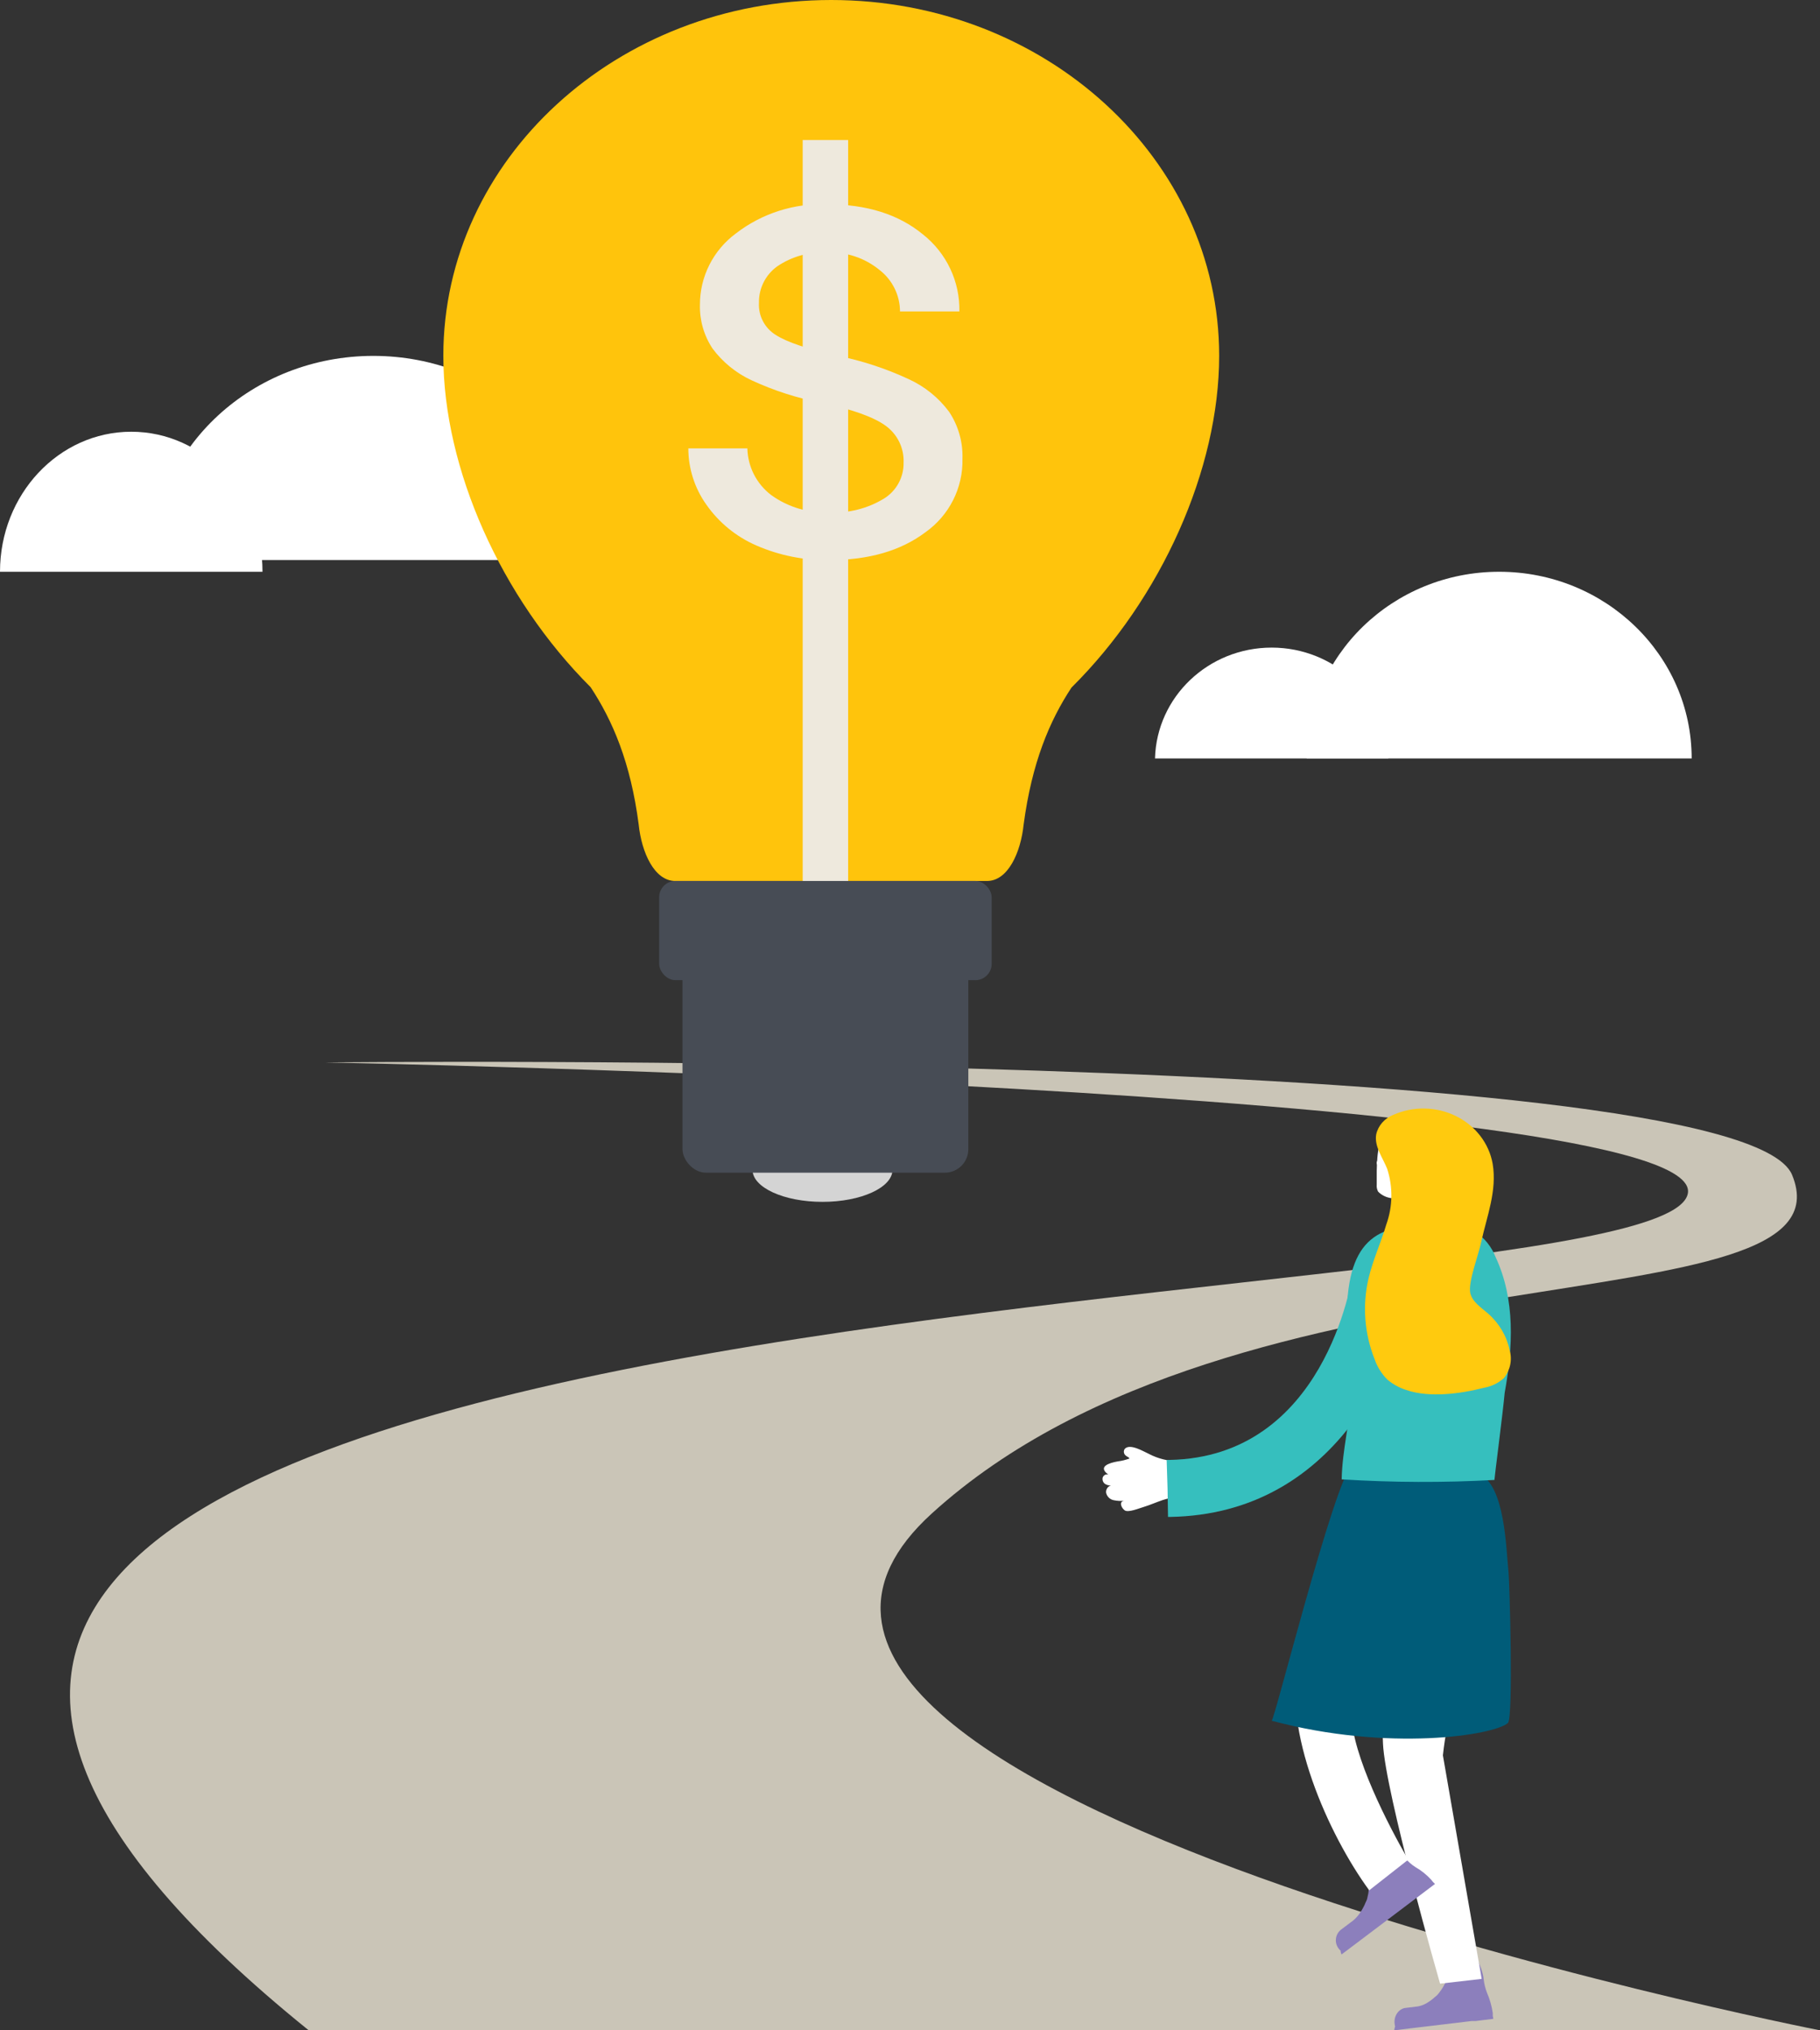
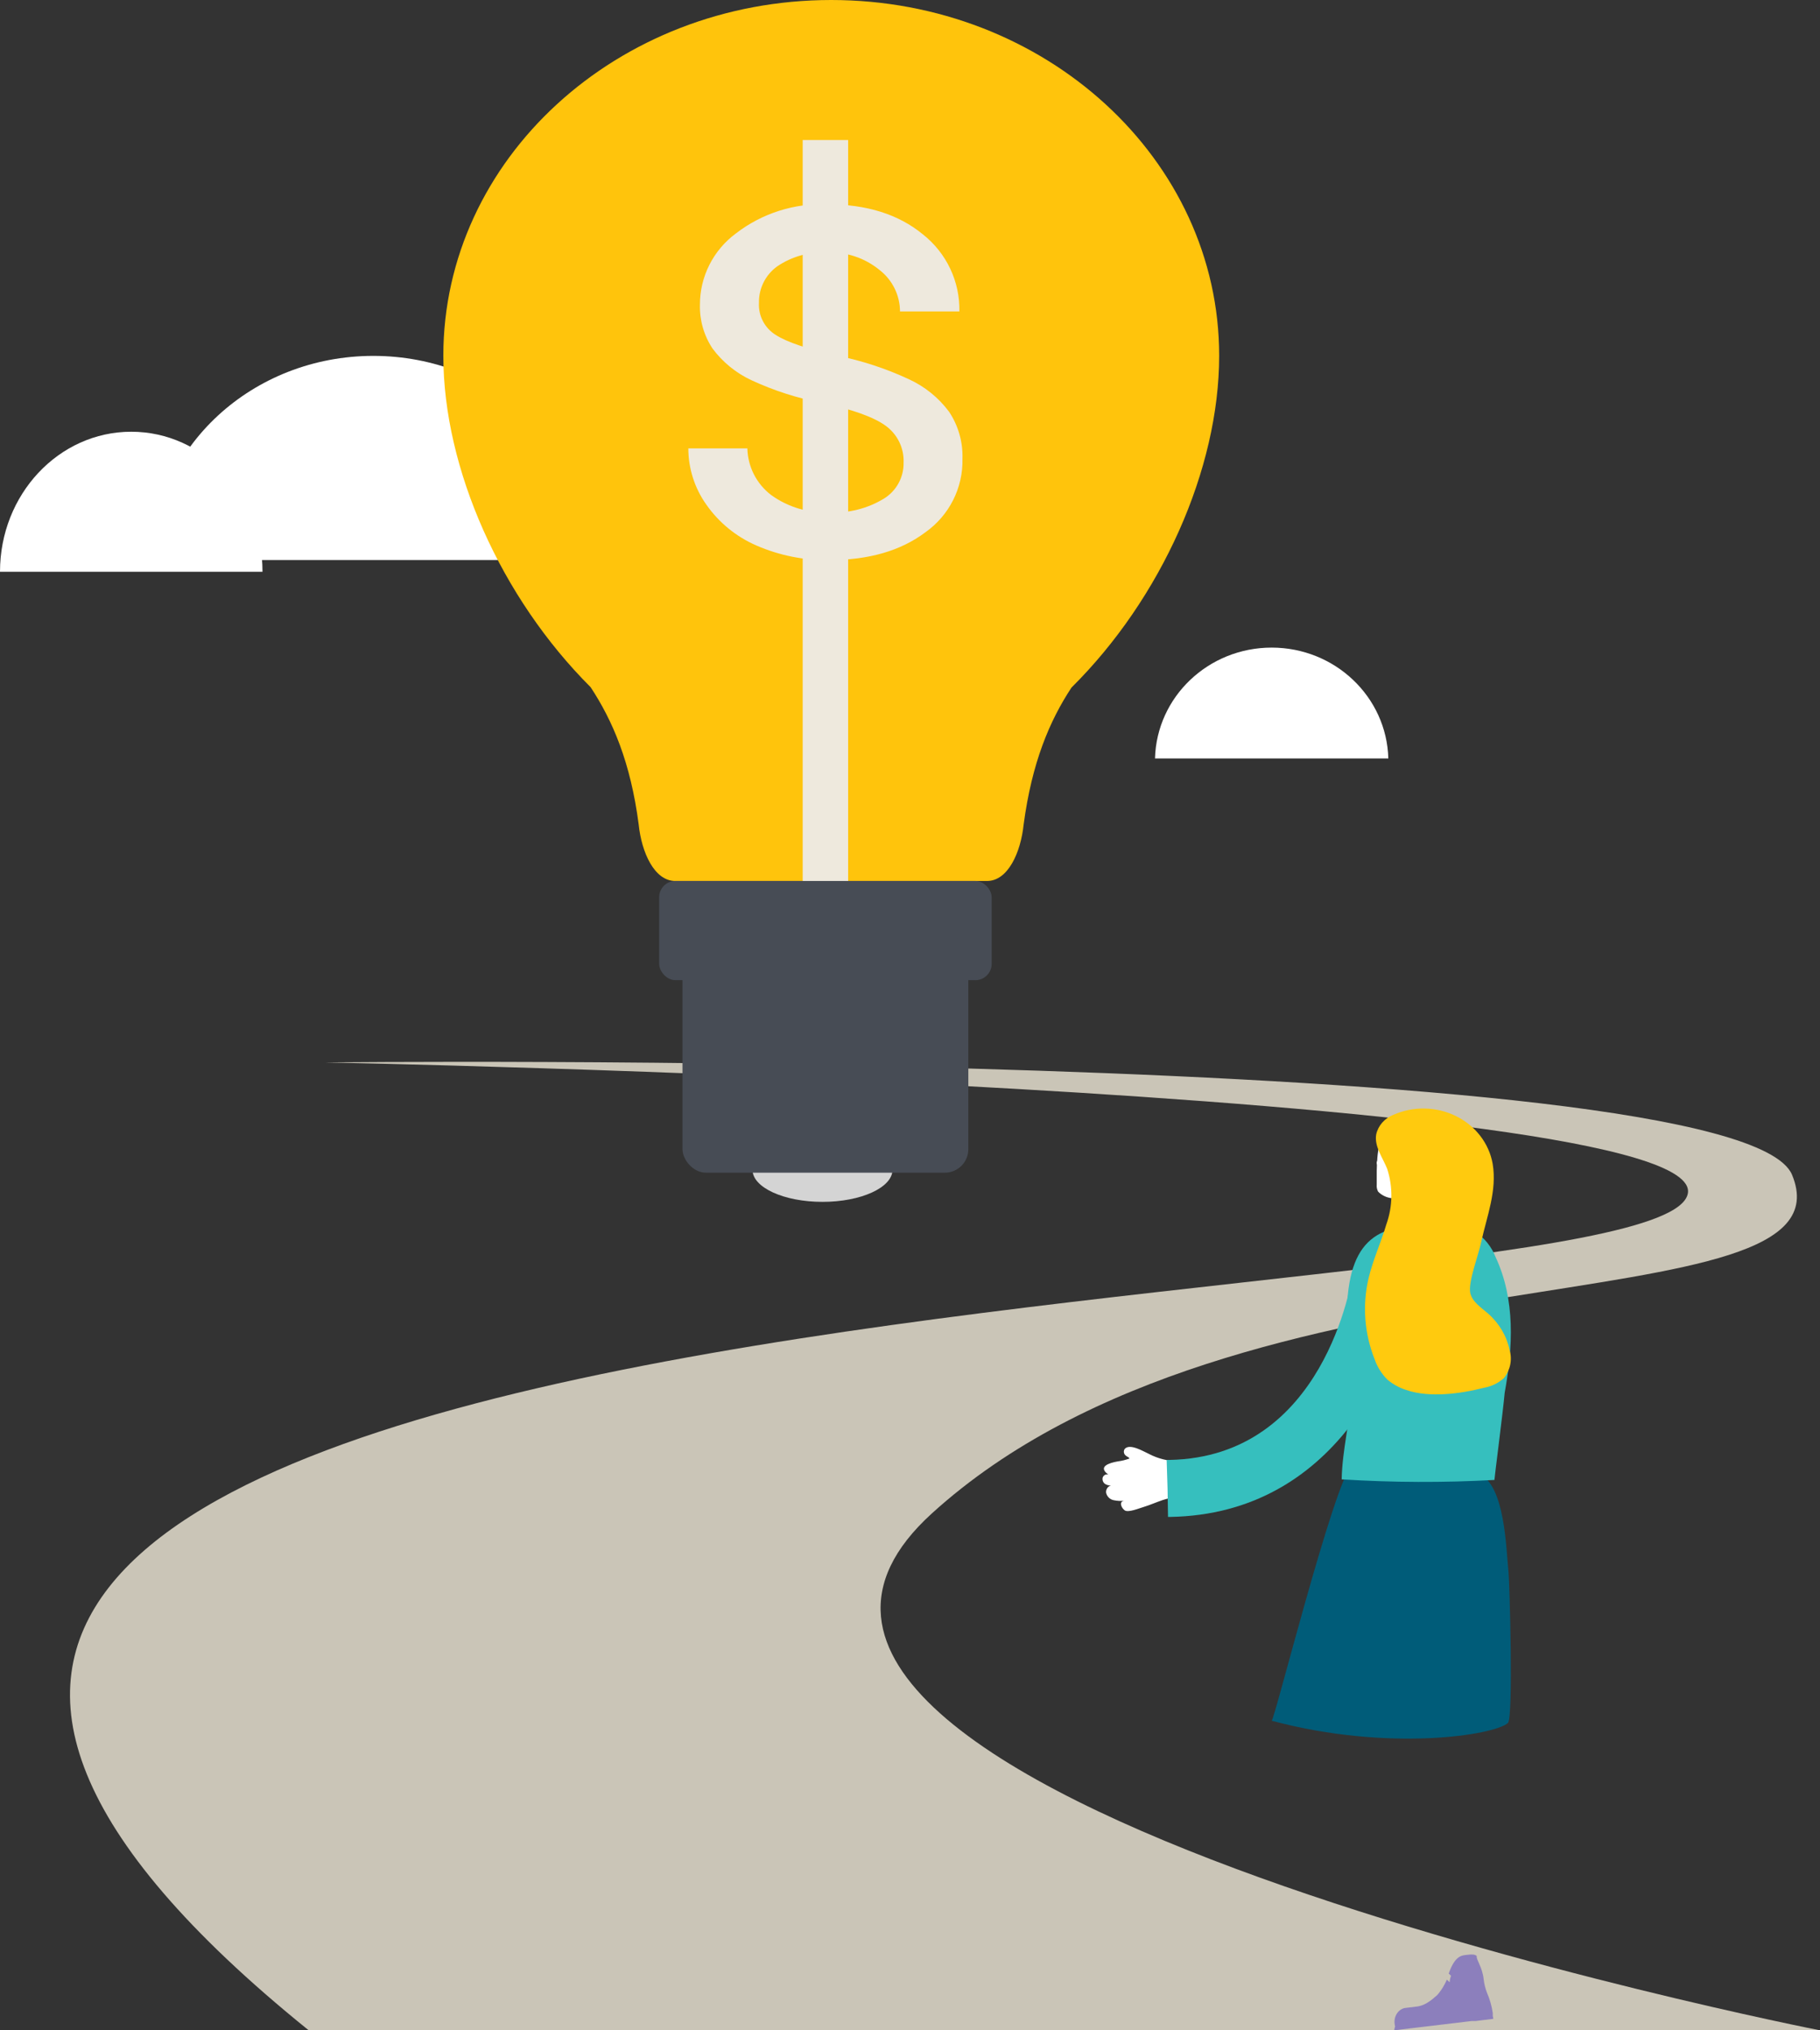
<svg xmlns="http://www.w3.org/2000/svg" width="312px" height="348px" viewBox="0 0 312 348" version="1.1">
  <rect x="0" y="0" width="312" height="348" fill="#333333" stroke="none" />
  <title>Untitled-1</title>
  <desc>Created with Sketch.</desc>
  <g id="Landing-Pages" stroke="none" stroke-width="1" fill="none" fill-rule="evenodd">
    <g id="Banking-homepage---Mobile" transform="translate(-22, -3995)">
      <g id="Tips-and-tools" transform="translate(0, 3413)">
        <g id="Untitled-1" transform="translate(21.425, 582)">
          <path d="M45.575,98 C45.575,84.745 35.501,74 23.075,74 C10.648,74 0.575,84.745 0.575,98" id="Path" fill="#FFFFFF" fill-rule="nonzero" />
          <path d="M102.575,96 C102.174,76.561 85.278,61 64.575,61 C43.871,61 26.976,76.561 26.575,96" id="Path" fill="#FFFFFF" fill-rule="nonzero" />
          <path d="M238.575,130 C238.287,119.426 229.417,111 218.575,111 C207.732,111 198.863,119.426 198.575,130" id="Path" fill="#FFFFFF" fill-rule="nonzero" />
-           <path d="M290.575,130 C290.575,112.327 275.8,98 257.575,98 C239.349,98 224.575,112.327 224.575,130" id="Path" fill="#FFFFFF" fill-rule="nonzero" />
          <path d="M53.5,348 L312.575,348 C312.575,348 107.234,307.702 160.289,259.433 C213.344,211.164 319.032,228.503 307.784,201.363 C298.664,179.455 56.264,182.1 56.264,182.1 C56.264,182.1 293.59,186.654 289.911,204.601 C285.005,228.842 -113.672,213.092 53.5,348 Z" id="Path" fill="#CAC5B7" fill-rule="nonzero" />
          <path d="M239.742,347.426 L239.672,347.007 L239.672,347.007 C239.448,345.721 240.183,344.47 241.331,344.184 L243.616,343.904 C244.136,343.813 244.639,343.63 245.107,343.361 L245.107,343.361 C245.344,343.222 245.608,343.051 245.887,342.85 L245.887,342.85 C246.12,342.678 246.343,342.492 246.556,342.291 L246.556,342.291 C246.822,342.104 247.058,341.868 247.253,341.593 L247.253,341.593 L247.671,341.034 L247.671,341.034 C247.866,340.74 248.048,340.435 248.214,340.119 L248.214,340.119 C248.354,339.871 248.479,339.592 248.604,339.312 L249.092,339.762 L249.092,339.762 C249.103,339.376 249.184,338.996 249.329,338.645 L248.925,338.273 C250.04,335.062 251.266,335.17 252.06,335.062 C252.854,334.953 253.454,334.969 253.732,335.263 C253.579,335.822 254.708,337.156 254.917,339.25 C255.012,340.058 255.209,340.846 255.502,341.593 L255.502,341.593 C255.976,342.682 256.305,343.842 256.477,345.037 L256.477,345.533 C256.502,345.701 256.534,345.866 256.575,346.03 L253.551,346.402 L253.551,346.402 L252.854,346.402 L252.116,346.495 L242.362,347.659 L239.575,348 L239.686,347.457 L239.742,347.426 Z" id="Path" fill="#8C7FBC" fill-rule="nonzero" />
-           <path d="M253.81,280.752 C250.675,287.088 248.686,293.891 247.93,300.869 L254.575,339.181 L247.445,340 C247.445,340 238.022,307.193 237.655,298.822 C237.292,289.81 238.166,280.792 240.257,272 C245.27,274.089 249.43,277.661 253.81,280.752 Z" id="Path" fill="#FFFFFF" fill-rule="nonzero" />
-           <path d="M230.427,334.399 L230.147,334.098 L230.147,334.098 C229.296,333.113 229.407,331.646 230.398,330.792 L232.547,329.175 C233.015,328.782 233.422,328.324 233.754,327.816 L233.754,327.816 C233.952,327.532 234.129,327.236 234.284,326.928 L234.284,326.928 C234.439,326.653 234.572,326.366 234.681,326.07 L234.681,326.07 C234.855,325.763 234.97,325.429 235.02,325.082 L235.02,325.082 C235.084,324.847 235.134,324.608 235.167,324.366 L235.167,324.366 C235.24,323.78 235.255,323.307 235.255,323.307 L235.255,323.307 C235.255,323.036 235.255,322.735 235.255,322.434 L235.976,322.434 L235.976,322.434 C235.793,322.112 235.683,321.756 235.653,321.39 L235.064,321.39 C234.578,318.112 235.859,317.44 236.536,316.882 C237.213,316.323 237.89,315.937 238.317,316.009 C238.435,316.552 240.231,316.939 241.482,318.499 C241.981,319.094 242.572,319.611 243.233,320.03 L243.233,320.03 C244.242,320.609 245.151,321.338 245.927,322.191 L245.927,322.191 L246.222,322.563 C246.332,322.685 246.45,322.799 246.575,322.907 L243.734,325.053 L243.734,325.053 L243.086,325.54 L242.38,326.07 L233.209,332.996 L230.545,335 L230.383,334.499 L230.427,334.399 Z" id="Path" fill="#8C7FBC" fill-rule="nonzero" />
-           <path d="M237.377,257.294 C241.826,260.716 247.039,263.026 252.575,264.031 C246.258,269.136 231.853,280.528 232.221,293.79 C232.406,300.949 238.567,312.847 241.98,318.754 L235.295,324 C228.397,314.577 220.211,296.561 223.213,283.974 C225.503,273.966 229.668,264.477 235.493,256 C236.117,256.408 236.74,256.83 237.377,257.294" id="Path" fill="#FFFFFF" fill-rule="nonzero" />
          <path d="M242.77,251.737 C247.022,251.332 251.274,251.318 254.109,252.589 C258.573,254.571 258.744,265.238 259.183,269.496 C259.353,271.088 260.033,294.487 259.07,295.325 C256.731,297.405 238.673,300.309 218.575,294.934 C219.043,294.934 229.092,254.544 232.437,250.774 C233.556,250.06 234.754,249.474 236.009,249.029 C238.829,248.652 238.829,252.114 242.77,251.737 Z" id="Path" fill="#005C79" fill-rule="nonzero" />
          <path d="M248.575,211.055 C246.253,211.441 246.141,211.956 243.791,211.999 C243.287,212.015 242.793,211.853 242.392,211.541 C242.168,211.298 241.44,210.482 241.44,210.11 C241.44,207.406 241.65,206.204 240.657,203.686 C240.547,203.465 240.547,203.205 240.657,202.985 C240.805,202.79 241.031,202.674 241.273,202.67 L245.329,202.083 C245.789,201.972 246.268,201.972 246.728,202.083" id="Path" fill="#FFFFFF" fill-rule="nonzero" />
          <path d="M240.581,209.787 C240.493,211.423 241.412,212.946 242.899,213.632 C244.387,214.318 246.142,214.028 247.33,212.9 C248.517,211.772 248.897,210.034 248.288,208.514 C247.679,206.993 246.204,205.998 244.566,206.001 C243.535,205.975 242.536,206.358 241.789,207.069 C241.041,207.779 240.607,208.757 240.581,209.787" id="Path" fill="#FFFFFF" fill-rule="nonzero" />
-           <polygon id="Path" fill="#FFFFFF" fill-rule="nonzero" points="247.92 211.354 248.575 209.562 247.948 202.571 245.244 201 244.575 201.323 244.728 207.418 245.439 212" />
          <path d="M239.277,192 C236.886,194.472 236.645,197.693 236.585,200.721 L236.585,203.054 C236.544,203.465 236.627,203.878 236.826,204.248 C237.436,204.878 238.277,205.278 239.187,205.373 C240.672,205.679 242.181,205.883 243.699,205.984 C243.94,206.024 244.188,205.99 244.406,205.886 C244.529,205.805 244.619,205.687 244.662,205.553 C246.406,201.498 245.616,196.888 242.601,193.528 C241.917,192.566 240.713,192.032 239.473,192.139" id="Path" fill="#FFFFFF" fill-rule="nonzero" />
          <path d="M238.444,197.4 C238.491,197.739 238.434,198.083 238.28,198.396 C238.158,198.761 238.035,199.113 237.939,199.49 L237.284,198.724 C237.638,198.761 237.995,198.761 238.349,198.724 L237.816,199.866 C237.393,199.563 237.421,199.016 237.352,198.567 C237.137,198.022 237.382,197.417 237.939,197.121 C238.337,196.919 238.836,196.974 239.168,197.255 C239.891,197.777 239.495,198.797 239.168,199.453 C238.84,200.109 237.803,200.061 237.066,199.891 C236.893,199.848 236.747,199.746 236.659,199.607 C236.572,199.467 236.551,199.303 236.602,199.15 C236.766,198.785 236.929,198.409 237.134,198.044 C237.339,197.68 237.503,197.34 237.871,197.194 C237.969,197.146 238.086,197.139 238.19,197.177 C238.293,197.215 238.372,197.293 238.403,197.388" id="Path" fill="#FFFFFF" fill-rule="nonzero" />
          <path d="M232.32,238.27 C232.064,243.368 230.674,248.452 230.575,253.564 C239.295,254.109 248.038,254.143 256.762,253.665 C256.762,253.276 258.251,241.828 258.521,238.717 C259.939,230.926 260.365,222.746 256.96,215.459 C256.272,213.683 255.051,212.172 253.471,211.139 C252.196,210.546 250.815,210.227 249.413,210.203 C239.356,209.44 232.745,210.318 231.625,221.997 C231.071,227.642 232.618,232.611 232.32,238.27 Z" id="Path" fill="#36BFBE" fill-rule="nonzero" />
          <path d="M190.189,255.85 C190.13,255.282 190.485,254.755 191.023,254.614 C190.682,254.629 190.344,254.543 190.048,254.367 C189.691,254.142 189.51,253.711 189.596,253.29 C189.654,253.082 189.793,252.907 189.979,252.805 C190.166,252.704 190.384,252.685 190.585,252.752 C188.663,251.371 190.769,250.731 192.196,250.484 C192.881,250.398 193.554,250.232 194.203,249.989 C194.033,249.698 193.807,249.713 193.553,249.48 C193.21,249.21 193.135,248.71 193.383,248.346 C194.288,247.328 196.704,248.84 197.623,249.248 C199.093,249.998 200.703,250.409 202.343,250.455 C203.94,250.556 203.559,255.544 203.474,256.635 C201.015,256.301 198.853,257.624 196.591,258.308 C195.955,258.482 193.991,259.311 193.383,258.875 C192.776,258.438 192.309,257.304 193.383,257.217 C192.747,257.297 192.102,257.268 191.475,257.13 C190.838,257.003 190.334,256.501 190.189,255.85 L190.189,255.85 Z" id="Path" fill="#FFFFFF" fill-rule="nonzero" />
          <path d="M238.231,214.048 C235.453,213.674 232.883,215.543 232.475,218.234 C232.288,219.518 227.655,249.785 201.006,250.232 C200.863,250.232 200.719,250.232 200.575,250.232 C200.7,253.488 200.776,256.744 200.805,260 L201.194,260 C229.511,259.512 240.62,233.277 242.533,219.532 C242.884,216.871 240.969,214.43 238.231,214.048 L238.231,214.048 Z" id="Path" fill="#36BFBE" fill-rule="nonzero" />
          <path d="M239.456,191.073 C237.935,191.668 236.826,192.932 236.491,194.449 C236.15,196.5 237.588,198.384 238.374,200.323 C239.385,203.445 239.334,206.787 238.226,209.881 C237.306,213.006 235.913,215.992 235.172,219.159 C234.104,223.777 234.474,228.588 236.239,233.013 C236.686,234.289 237.419,235.46 238.389,236.446 C239.321,237.24 240.416,237.848 241.606,238.231 C245.609,239.627 250.99,238.887 254.949,237.869 C256.243,237.644 257.439,237.066 258.388,236.208 C259.486,234.832 259.847,233.056 259.367,231.395 C258.863,228.999 257.572,226.812 255.675,225.144 C254.474,224.098 252.947,223.135 252.621,221.614 C252.221,219.731 254.104,214.889 254.489,212.908 C255.468,208.457 257.232,204.104 256.461,199.472 C255.839,195.972 253.513,192.948 250.174,191.299 C246.836,189.65 242.87,189.567 239.456,191.073 L239.456,191.073 Z" id="Path" fill="#FFCA0E" fill-rule="nonzero" />
          <path d="M209.575,60.981 C209.575,27.298 179.789,0 143.068,0 C106.346,0 76.575,27.312 76.575,60.981 C76.575,80.377 86.503,102.496 101.822,117.78 C105.595,123.506 108.672,130.65 110.062,141.302 C110.559,146.13 112.757,151 116.332,151 L169.79,151 C173.364,151 175.562,146.13 176.059,141.302 C177.477,130.692 180.498,123.562 184.257,117.85 C199.675,102.566 209.575,80.405 209.575,60.981 Z" id="Path" fill="#FFC40C" fill-rule="nonzero" />
          <line x1="142.075" y1="154" x2="142.075" y2="24" id="Path" stroke="#EEE9DD" stroke-width="7.79" />
          <path d="M155.474,79.292 C155.579,76.797 154.414,74.416 152.374,72.956 C150.316,71.465 146.715,70.195 141.599,69.077 C137.381,68.285 133.281,66.973 129.392,65.17 C126.746,63.936 124.452,62.067 122.718,59.731 C121.247,57.509 120.495,54.894 120.563,52.235 C120.551,47.424 122.836,42.892 126.722,40.018 C131.202,36.556 136.775,34.785 142.447,35.021 C149.167,35.021 154.612,36.737 158.783,40.17 C162.831,43.362 165.145,48.249 165.04,53.381 L154.862,53.381 C154.852,50.593 153.549,47.966 151.331,46.258 C148.836,44.219 145.676,43.159 142.447,43.276 C139.377,43.101 136.336,43.941 133.799,45.664 C131.795,47.113 130.632,49.443 130.685,51.904 C130.556,54.135 131.672,56.256 133.59,57.426 C135.509,58.654 139.013,59.828 144.06,60.96 C148.299,61.807 152.42,63.156 156.336,64.977 C159.096,66.234 161.488,68.167 163.288,70.595 C164.862,72.972 165.658,75.773 165.568,78.616 C165.692,83.608 163.311,88.336 159.214,91.233 C154.988,94.408 149.5,95.996 142.753,95.996 C138.449,96.067 134.181,95.215 130.24,93.497 C126.79,91.999 123.825,89.581 121.675,86.512 C119.659,83.687 118.576,80.311 118.575,76.849 L128.696,76.849 C128.764,79.995 130.268,82.941 132.784,84.856 C135.693,86.949 139.234,87.996 142.822,87.824 C146.059,87.978 149.268,87.17 152.04,85.504 C154.219,84.19 155.527,81.823 155.474,79.292 Z" id="Path" fill="#EEE9DD" fill-rule="nonzero" />
          <ellipse id="Oval" fill="#D4D4D4" fill-rule="nonzero" cx="141.575" cy="200.5" rx="12" ry="5.5" />
          <rect id="Rectangle" fill="#474C55" fill-rule="nonzero" x="113.575" y="151" width="57" height="17" rx="2.79" />
          <rect id="Rectangle" fill="#474C55" fill-rule="nonzero" x="117.575" y="160" width="49" height="41" rx="4.031" />
        </g>
      </g>
    </g>
  </g>
</svg>